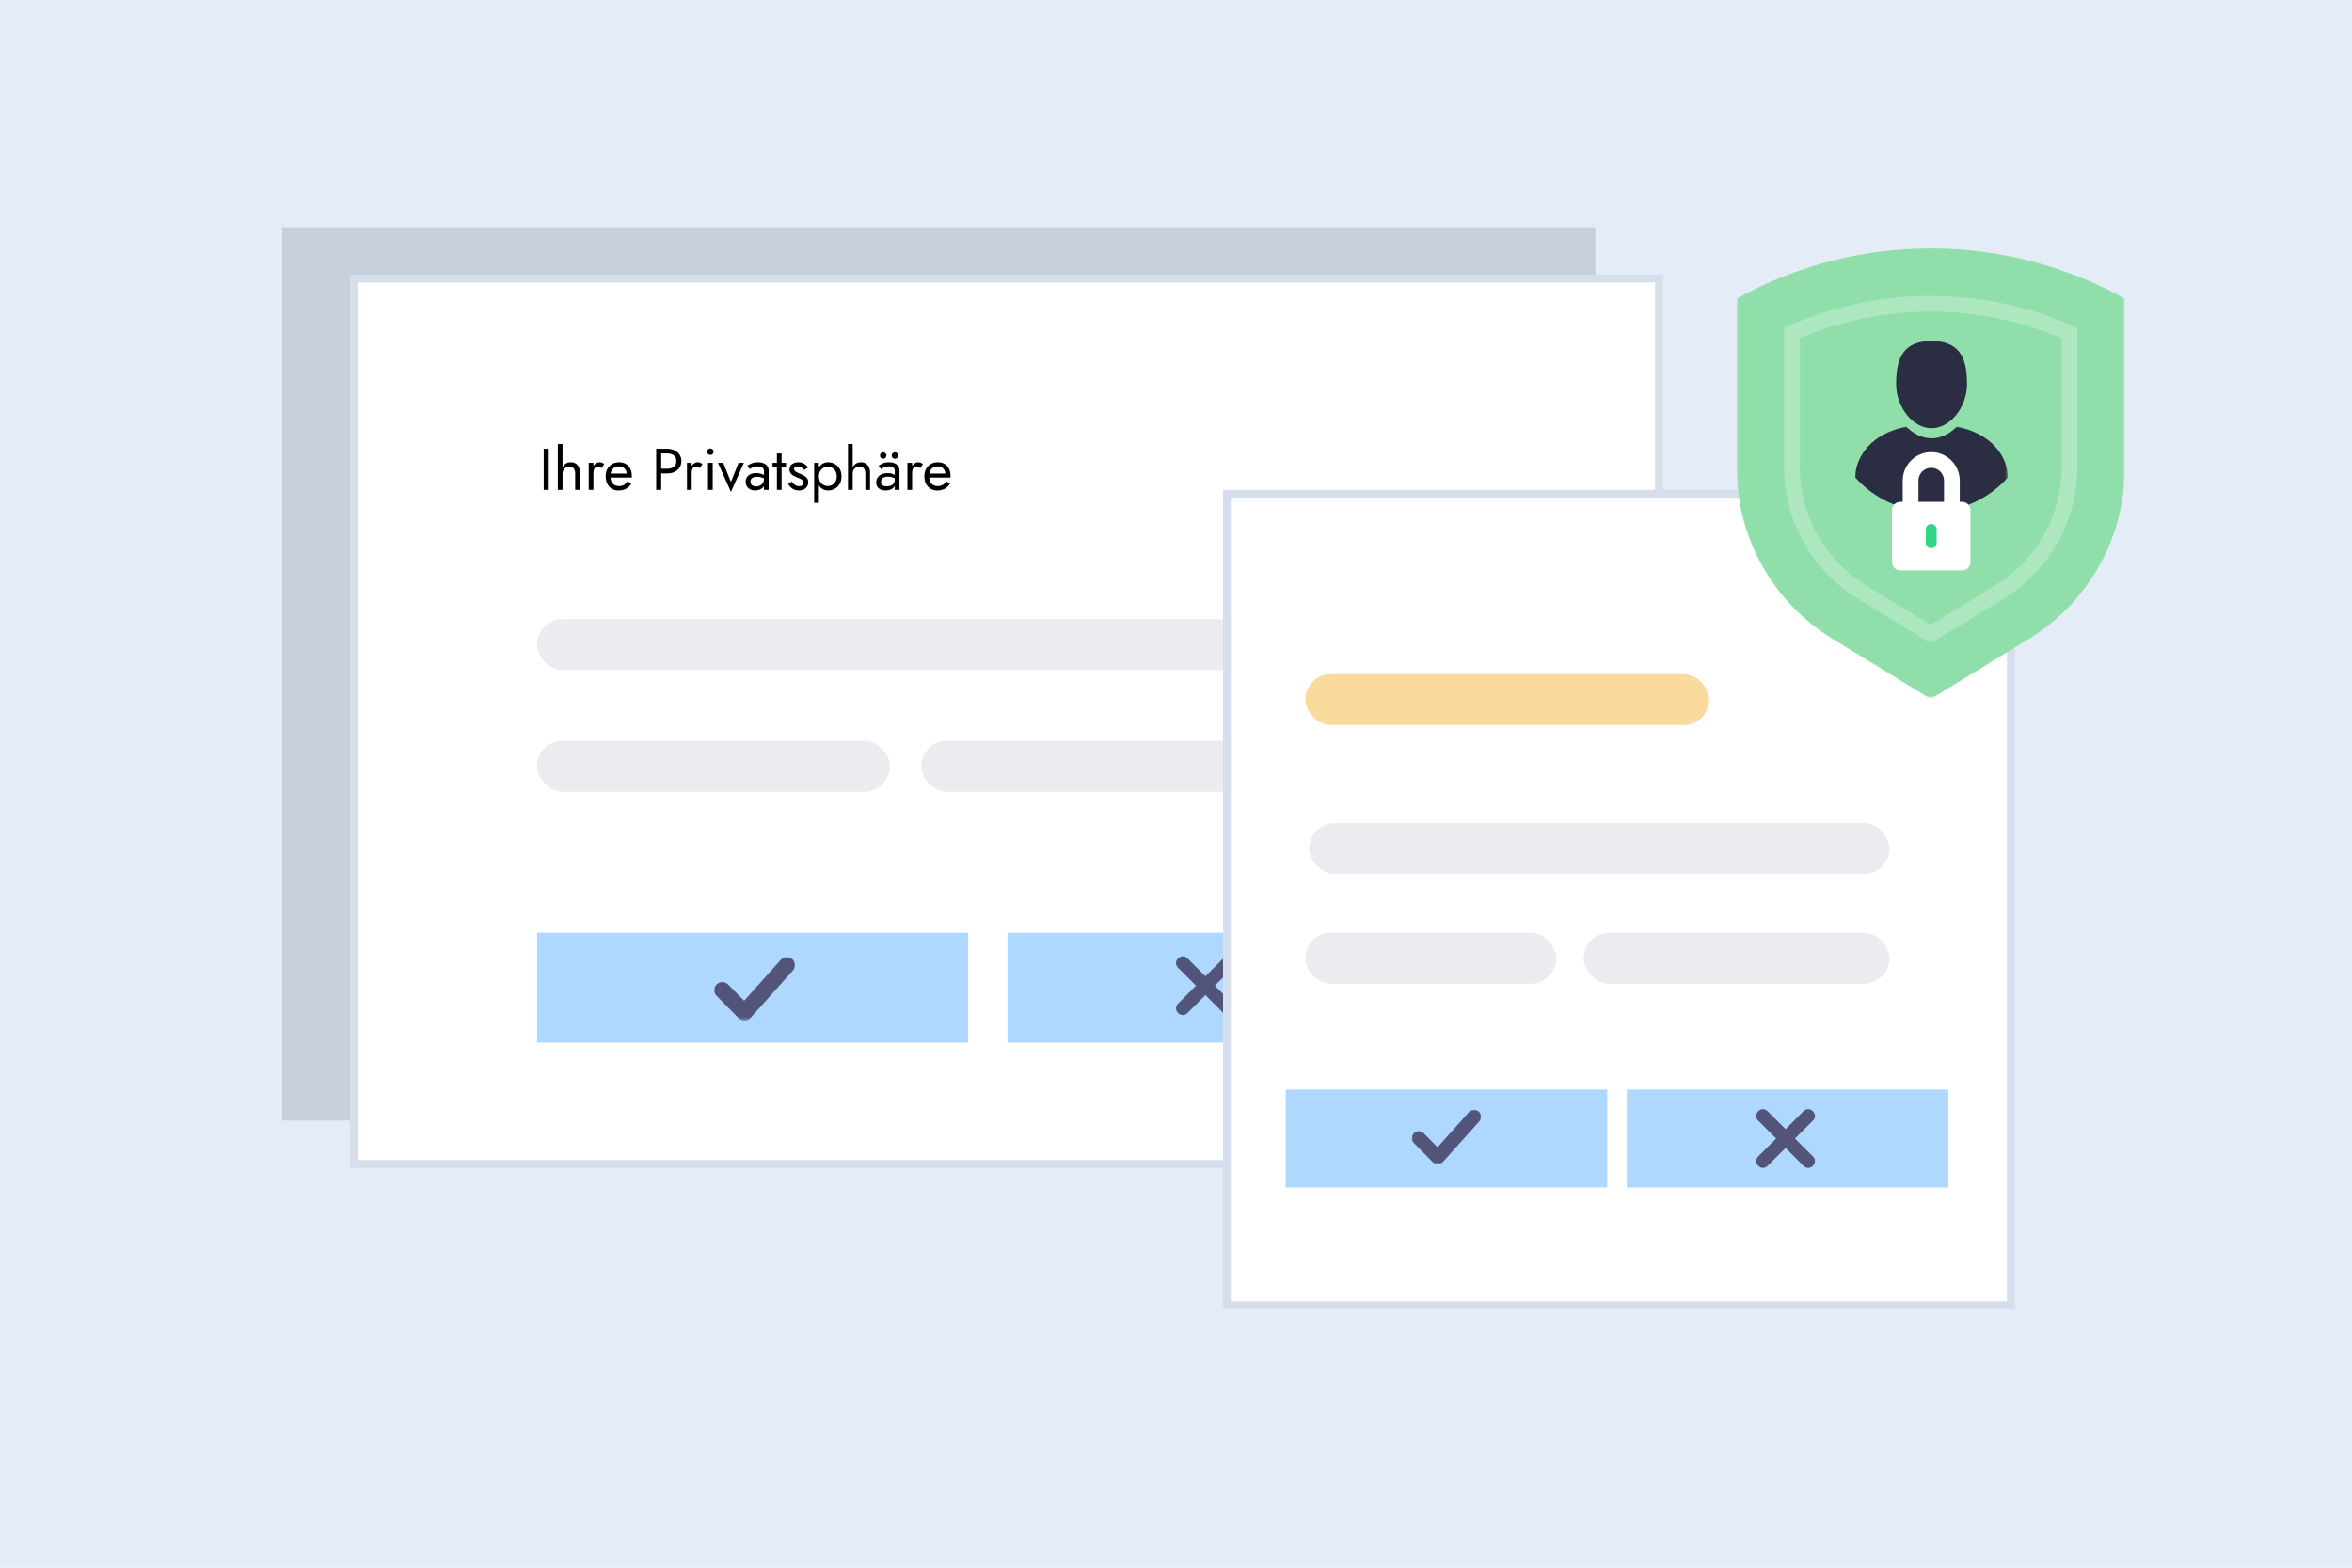
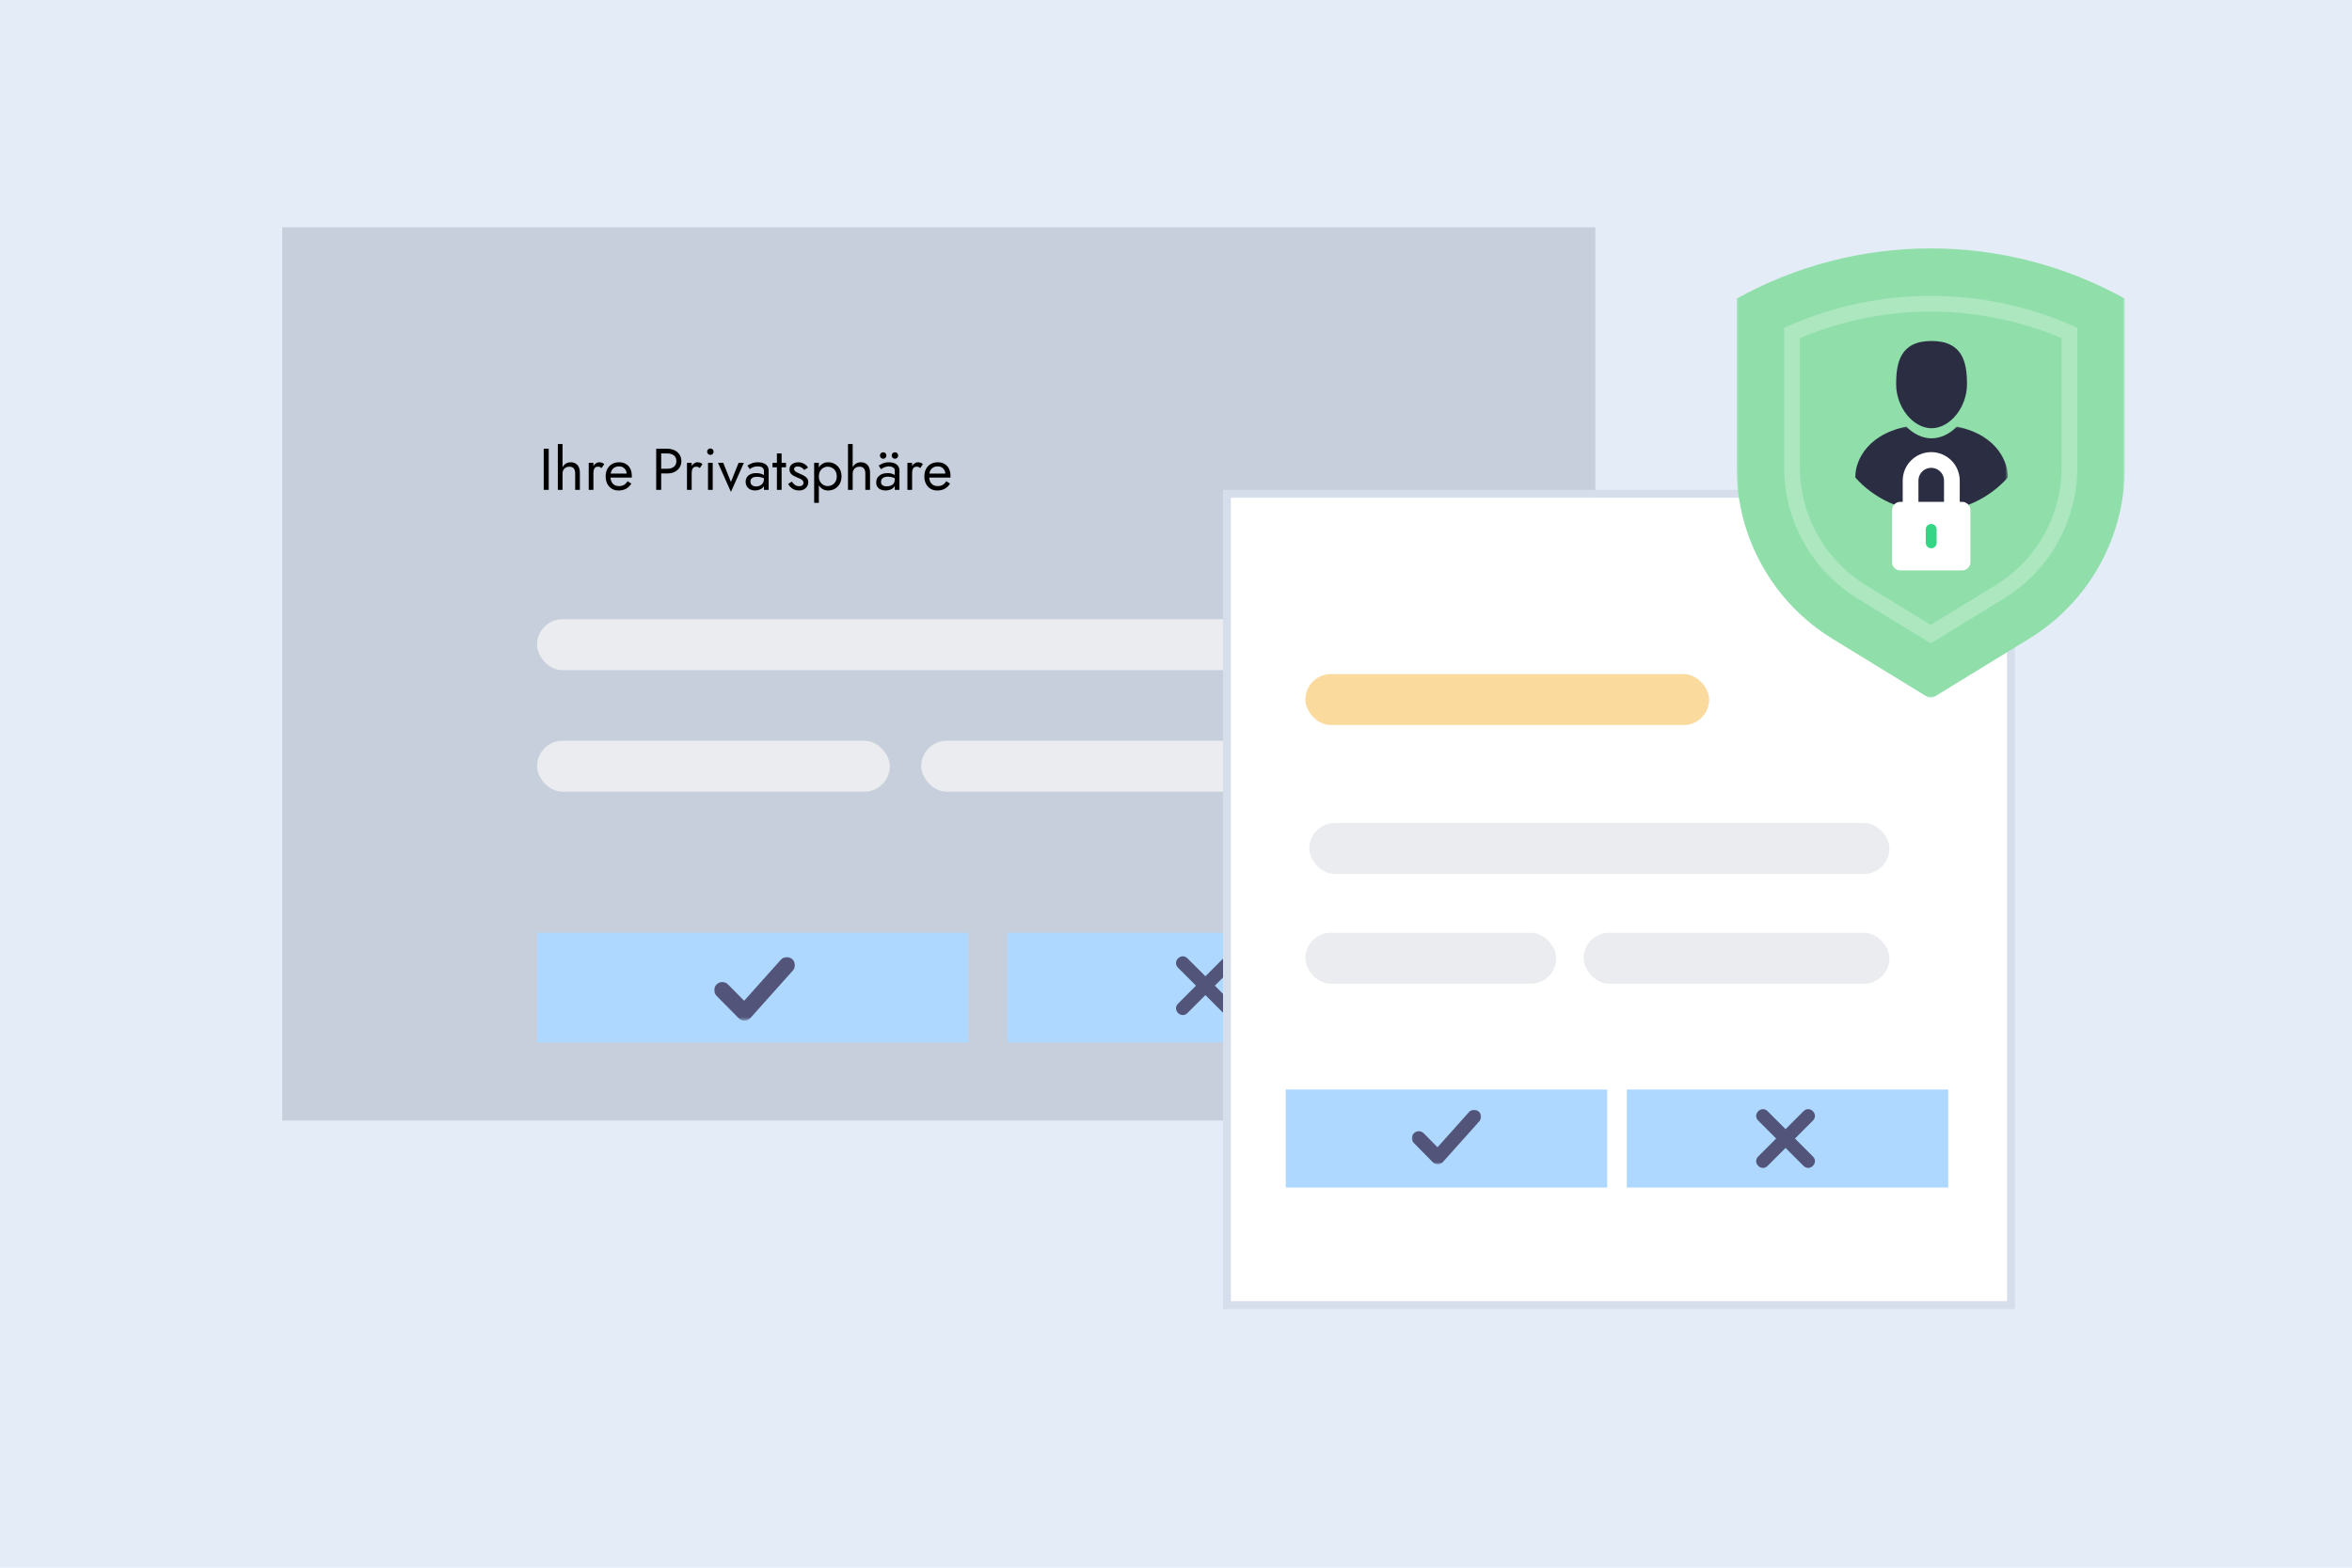
<svg xmlns="http://www.w3.org/2000/svg" width="600" height="400" viewBox="0 0 600 400" fill="none">
  <rect width="600" height="400" fill="#E4ECF7" />
  <rect x="72" y="58" width="334.964" height="227.914" fill="#C6CFDB" />
-   <rect x="90.266" y="71.086" width="332.964" height="225.914" fill="white" stroke="#D6DDEB" stroke-width="2" />
  <rect x="137" y="158" width="215" height="13" rx="6.5" fill="#EAECF0" />
  <rect x="137" y="189" width="90" height="13" rx="6.5" fill="#EAECF0" />
  <rect x="235" y="189" width="104" height="13" rx="6.5" fill="#EAECF0" />
  <path d="M138.702 114.5H139.977V125H138.702V114.5ZM143.504 113.3V125H142.304V113.3H143.504ZM146.729 120.8C146.729 120.23 146.604 119.8 146.354 119.51C146.114 119.22 145.749 119.075 145.259 119.075C144.909 119.075 144.599 119.15 144.329 119.3C144.069 119.45 143.864 119.655 143.714 119.915C143.574 120.175 143.504 120.47 143.504 120.8H143.114C143.114 120.25 143.219 119.765 143.429 119.345C143.639 118.915 143.924 118.575 144.284 118.325C144.654 118.075 145.079 117.95 145.559 117.95C146.039 117.95 146.454 118.05 146.804 118.25C147.164 118.45 147.439 118.75 147.629 119.15C147.829 119.55 147.929 120.05 147.929 120.65V125H146.729V120.8ZM151.385 118.1V125H150.185V118.1H151.385ZM153.47 119.42C153.31 119.3 153.165 119.215 153.035 119.165C152.905 119.105 152.74 119.075 152.54 119.075C152.24 119.075 152.005 119.15 151.835 119.3C151.665 119.45 151.545 119.655 151.475 119.915C151.415 120.175 151.385 120.47 151.385 120.8H150.845C150.845 120.25 150.94 119.765 151.13 119.345C151.33 118.915 151.585 118.575 151.895 118.325C152.205 118.075 152.52 117.95 152.84 117.95C153.09 117.95 153.32 117.985 153.53 118.055C153.75 118.115 153.95 118.24 154.13 118.43L153.47 119.42ZM157.776 125.15C157.136 125.15 156.566 125 156.066 124.7C155.576 124.39 155.191 123.965 154.911 123.425C154.641 122.885 154.506 122.26 154.506 121.55C154.506 120.83 154.646 120.2 154.926 119.66C155.216 119.12 155.616 118.7 156.126 118.4C156.646 118.1 157.246 117.95 157.926 117.95C158.606 117.95 159.186 118.095 159.666 118.385C160.156 118.665 160.531 119.07 160.791 119.6C161.051 120.13 161.181 120.76 161.181 121.49C161.181 121.56 161.176 121.635 161.166 121.715C161.166 121.785 161.166 121.83 161.166 121.85H155.271V120.83H160.221L159.741 121.52C159.771 121.47 159.801 121.395 159.831 121.295C159.861 121.185 159.876 121.095 159.876 121.025C159.876 120.615 159.791 120.26 159.621 119.96C159.461 119.66 159.236 119.425 158.946 119.255C158.656 119.085 158.316 119 157.926 119C157.466 119 157.071 119.1 156.741 119.3C156.421 119.49 156.171 119.77 155.991 120.14C155.821 120.5 155.731 120.945 155.721 121.475C155.721 122.015 155.806 122.475 155.976 122.855C156.146 123.235 156.396 123.525 156.726 123.725C157.056 123.925 157.456 124.025 157.926 124.025C158.396 124.025 158.811 123.925 159.171 123.725C159.531 123.515 159.836 123.2 160.086 122.78L161.061 123.395C160.701 123.975 160.246 124.415 159.696 124.715C159.156 125.005 158.516 125.15 157.776 125.15ZM167.398 114.5H168.673V125H167.398V114.5ZM168.103 115.7V114.5H170.248C170.928 114.5 171.533 114.63 172.063 114.89C172.603 115.14 173.028 115.5 173.338 115.97C173.658 116.44 173.818 117 173.818 117.65C173.818 118.29 173.658 118.85 173.338 119.33C173.028 119.8 172.603 120.165 172.063 120.425C171.533 120.675 170.928 120.8 170.248 120.8H168.103V119.6H170.248C170.928 119.6 171.478 119.435 171.898 119.105C172.328 118.775 172.543 118.29 172.543 117.65C172.543 117 172.328 116.515 171.898 116.195C171.478 115.865 170.928 115.7 170.248 115.7H168.103ZM176.448 118.1V125H175.248V118.1H176.448ZM178.533 119.42C178.373 119.3 178.228 119.215 178.098 119.165C177.968 119.105 177.803 119.075 177.603 119.075C177.303 119.075 177.068 119.15 176.898 119.3C176.728 119.45 176.608 119.655 176.538 119.915C176.478 120.175 176.448 120.47 176.448 120.8H175.908C175.908 120.25 176.003 119.765 176.193 119.345C176.393 118.915 176.648 118.575 176.958 118.325C177.268 118.075 177.583 117.95 177.903 117.95C178.153 117.95 178.383 117.985 178.593 118.055C178.813 118.115 179.013 118.24 179.193 118.43L178.533 119.42ZM180.39 115.25C180.39 115.02 180.47 114.825 180.63 114.665C180.8 114.505 180.995 114.425 181.215 114.425C181.445 114.425 181.64 114.505 181.8 114.665C181.96 114.825 182.04 115.02 182.04 115.25C182.04 115.47 181.96 115.665 181.8 115.835C181.64 115.995 181.445 116.075 181.215 116.075C180.995 116.075 180.8 115.995 180.63 115.835C180.47 115.665 180.39 115.47 180.39 115.25ZM180.615 118.1H181.815V125H180.615V118.1ZM183.161 118.1H184.511L186.461 122.975L188.411 118.1H189.761L186.461 125.525L183.161 118.1ZM191.433 122.87C191.433 123.13 191.493 123.355 191.613 123.545C191.743 123.735 191.918 123.88 192.138 123.98C192.368 124.07 192.628 124.115 192.918 124.115C193.288 124.115 193.618 124.04 193.908 123.89C194.208 123.74 194.443 123.53 194.613 123.26C194.793 122.98 194.883 122.66 194.883 122.3L195.123 123.2C195.123 123.64 194.988 124.005 194.718 124.295C194.458 124.585 194.133 124.8 193.743 124.94C193.363 125.08 192.983 125.15 192.603 125.15C192.183 125.15 191.788 125.065 191.418 124.895C191.058 124.715 190.768 124.46 190.548 124.13C190.328 123.8 190.218 123.4 190.218 122.93C190.218 122.26 190.453 121.725 190.923 121.325C191.403 120.915 192.068 120.71 192.918 120.71C193.418 120.71 193.833 120.77 194.163 120.89C194.503 121 194.773 121.13 194.973 121.28C195.173 121.42 195.308 121.535 195.378 121.625V122.33C195.028 122.09 194.668 121.92 194.298 121.82C193.928 121.71 193.533 121.655 193.113 121.655C192.723 121.655 192.403 121.705 192.153 121.805C191.913 121.905 191.733 122.045 191.613 122.225C191.493 122.405 191.433 122.62 191.433 122.87ZM191.253 119.69L190.668 118.805C190.928 118.615 191.283 118.425 191.733 118.235C192.193 118.045 192.743 117.95 193.383 117.95C193.923 117.95 194.393 118.035 194.793 118.205C195.203 118.365 195.518 118.6 195.738 118.91C195.968 119.22 196.083 119.6 196.083 120.05V125H194.883V120.215C194.883 119.975 194.843 119.78 194.763 119.63C194.683 119.47 194.568 119.345 194.418 119.255C194.278 119.165 194.113 119.1 193.923 119.06C193.733 119.02 193.533 119 193.323 119C192.983 119 192.673 119.04 192.393 119.12C192.123 119.2 191.893 119.295 191.703 119.405C191.513 119.515 191.363 119.61 191.253 119.69ZM197.064 118.1H200.514V119.225H197.064V118.1ZM198.189 115.7H199.389V125H198.189V115.7ZM202.003 122.885C202.143 123.095 202.303 123.29 202.483 123.47C202.663 123.65 202.868 123.795 203.098 123.905C203.338 124.005 203.598 124.055 203.878 124.055C204.218 124.055 204.483 123.98 204.673 123.83C204.873 123.67 204.973 123.455 204.973 123.185C204.973 122.945 204.893 122.745 204.733 122.585C204.583 122.415 204.388 122.275 204.148 122.165C203.908 122.045 203.653 121.935 203.383 121.835C203.083 121.715 202.778 121.575 202.468 121.415C202.168 121.245 201.913 121.03 201.703 120.77C201.503 120.5 201.403 120.165 201.403 119.765C201.403 119.355 201.508 119.015 201.718 118.745C201.938 118.475 202.218 118.275 202.558 118.145C202.908 118.015 203.268 117.95 203.638 117.95C204.008 117.95 204.353 118.01 204.673 118.13C205.003 118.25 205.293 118.41 205.543 118.61C205.793 118.81 205.988 119.04 206.128 119.3L205.168 119.915C204.978 119.655 204.738 119.44 204.448 119.27C204.168 119.1 203.848 119.015 203.488 119.015C203.238 119.015 203.023 119.07 202.843 119.18C202.663 119.29 202.573 119.46 202.573 119.69C202.573 119.87 202.643 120.03 202.783 120.17C202.923 120.31 203.103 120.435 203.323 120.545C203.543 120.655 203.773 120.76 204.013 120.86C204.413 121.02 204.778 121.195 205.108 121.385C205.438 121.565 205.698 121.785 205.888 122.045C206.088 122.305 206.188 122.64 206.188 123.05C206.188 123.65 205.968 124.15 205.528 124.55C205.098 124.95 204.528 125.15 203.818 125.15C203.358 125.15 202.943 125.07 202.573 124.91C202.203 124.74 201.888 124.525 201.628 124.265C201.378 124.005 201.188 123.74 201.058 123.47L202.003 122.885ZM208.893 128.3H207.693V118.1H208.893V128.3ZM214.668 121.55C214.668 122.29 214.513 122.93 214.203 123.47C213.893 124.01 213.478 124.425 212.958 124.715C212.448 125.005 211.878 125.15 211.248 125.15C210.678 125.15 210.173 125.005 209.733 124.715C209.303 124.425 208.963 124.01 208.713 123.47C208.473 122.93 208.353 122.29 208.353 121.55C208.353 120.8 208.473 120.16 208.713 119.63C208.963 119.09 209.303 118.675 209.733 118.385C210.173 118.095 210.678 117.95 211.248 117.95C211.878 117.95 212.448 118.095 212.958 118.385C213.478 118.675 213.893 119.09 214.203 119.63C214.513 120.16 214.668 120.8 214.668 121.55ZM213.453 121.55C213.453 121.02 213.343 120.57 213.123 120.2C212.913 119.83 212.628 119.55 212.268 119.36C211.918 119.17 211.528 119.075 211.098 119.075C210.748 119.075 210.403 119.17 210.063 119.36C209.723 119.55 209.443 119.83 209.223 120.2C209.003 120.57 208.893 121.02 208.893 121.55C208.893 122.08 209.003 122.53 209.223 122.9C209.443 123.27 209.723 123.55 210.063 123.74C210.403 123.93 210.748 124.025 211.098 124.025C211.528 124.025 211.918 123.93 212.268 123.74C212.628 123.55 212.913 123.27 213.123 122.9C213.343 122.53 213.453 122.08 213.453 121.55ZM217.522 113.3V125H216.322V113.3H217.522ZM220.747 120.8C220.747 120.23 220.622 119.8 220.372 119.51C220.132 119.22 219.767 119.075 219.277 119.075C218.927 119.075 218.617 119.15 218.347 119.3C218.087 119.45 217.882 119.655 217.732 119.915C217.592 120.175 217.522 120.47 217.522 120.8H217.132C217.132 120.25 217.237 119.765 217.447 119.345C217.657 118.915 217.942 118.575 218.302 118.325C218.672 118.075 219.097 117.95 219.577 117.95C220.057 117.95 220.472 118.05 220.822 118.25C221.182 118.45 221.457 118.75 221.647 119.15C221.847 119.55 221.947 120.05 221.947 120.65V125H220.747V120.8ZM224.743 122.975C224.743 123.215 224.798 123.42 224.908 123.59C225.018 123.75 225.178 123.875 225.388 123.965C225.608 124.045 225.878 124.085 226.198 124.085C226.598 124.085 226.953 124.025 227.263 123.905C227.573 123.785 227.813 123.595 227.983 123.335C228.163 123.075 228.253 122.73 228.253 122.3L228.493 123.05C228.493 123.49 228.373 123.87 228.133 124.19C227.903 124.5 227.593 124.74 227.203 124.91C226.813 125.07 226.378 125.15 225.898 125.15C225.428 125.15 225.013 125.07 224.653 124.91C224.293 124.74 224.013 124.505 223.813 124.205C223.623 123.905 223.528 123.545 223.528 123.125C223.528 122.585 223.658 122.14 223.918 121.79C224.178 121.43 224.528 121.16 224.968 120.98C225.418 120.8 225.918 120.71 226.468 120.71C226.908 120.71 227.283 120.77 227.593 120.89C227.913 121 228.168 121.13 228.358 121.28C228.548 121.42 228.678 121.535 228.748 121.625V122.33C228.408 122.09 228.063 121.915 227.713 121.805C227.363 121.685 226.968 121.625 226.528 121.625C226.128 121.625 225.793 121.68 225.523 121.79C225.263 121.9 225.068 122.055 224.938 122.255C224.808 122.455 224.743 122.695 224.743 122.975ZM224.743 119.72L224.158 118.805C224.418 118.615 224.768 118.425 225.208 118.235C225.648 118.045 226.178 117.95 226.798 117.95C227.328 117.95 227.788 118.035 228.178 118.205C228.578 118.365 228.888 118.6 229.108 118.91C229.338 119.22 229.453 119.6 229.453 120.05V125H228.253V120.05C228.253 119.7 228.103 119.44 227.803 119.27C227.513 119.09 227.178 119 226.798 119C226.468 119 226.168 119.045 225.898 119.135C225.628 119.215 225.393 119.315 225.193 119.435C225.003 119.545 224.853 119.64 224.743 119.72ZM227.473 116.225C227.473 115.995 227.553 115.8 227.713 115.64C227.883 115.48 228.078 115.4 228.298 115.4C228.528 115.4 228.723 115.48 228.883 115.64C229.043 115.8 229.123 115.995 229.123 116.225C229.123 116.445 229.043 116.64 228.883 116.81C228.723 116.97 228.528 117.05 228.298 117.05C228.078 117.05 227.883 116.97 227.713 116.81C227.553 116.64 227.473 116.445 227.473 116.225ZM224.473 116.225C224.473 115.995 224.553 115.8 224.713 115.64C224.883 115.48 225.078 115.4 225.298 115.4C225.528 115.4 225.723 115.48 225.883 115.64C226.043 115.8 226.123 115.995 226.123 116.225C226.123 116.445 226.043 116.64 225.883 116.81C225.723 116.97 225.528 117.05 225.298 117.05C225.078 117.05 224.883 116.97 224.713 116.81C224.553 116.64 224.473 116.445 224.473 116.225ZM232.683 118.1V125H231.483V118.1H232.683ZM234.768 119.42C234.608 119.3 234.463 119.215 234.333 119.165C234.203 119.105 234.038 119.075 233.838 119.075C233.538 119.075 233.303 119.15 233.133 119.3C232.963 119.45 232.843 119.655 232.773 119.915C232.713 120.175 232.683 120.47 232.683 120.8H232.143C232.143 120.25 232.238 119.765 232.428 119.345C232.628 118.915 232.883 118.575 233.193 118.325C233.503 118.075 233.818 117.95 234.138 117.95C234.388 117.95 234.618 117.985 234.828 118.055C235.048 118.115 235.248 118.24 235.428 118.43L234.768 119.42ZM239.075 125.15C238.435 125.15 237.865 125 237.365 124.7C236.875 124.39 236.49 123.965 236.21 123.425C235.94 122.885 235.805 122.26 235.805 121.55C235.805 120.83 235.945 120.2 236.225 119.66C236.515 119.12 236.915 118.7 237.425 118.4C237.945 118.1 238.545 117.95 239.225 117.95C239.905 117.95 240.485 118.095 240.965 118.385C241.455 118.665 241.83 119.07 242.09 119.6C242.35 120.13 242.48 120.76 242.48 121.49C242.48 121.56 242.475 121.635 242.465 121.715C242.465 121.785 242.465 121.83 242.465 121.85H236.57V120.83H241.52L241.04 121.52C241.07 121.47 241.1 121.395 241.13 121.295C241.16 121.185 241.175 121.095 241.175 121.025C241.175 120.615 241.09 120.26 240.92 119.96C240.76 119.66 240.535 119.425 240.245 119.255C239.955 119.085 239.615 119 239.225 119C238.765 119 238.37 119.1 238.04 119.3C237.72 119.49 237.47 119.77 237.29 120.14C237.12 120.5 237.03 120.945 237.02 121.475C237.02 122.015 237.105 122.475 237.275 122.855C237.445 123.235 237.695 123.525 238.025 123.725C238.355 123.925 238.755 124.025 239.225 124.025C239.695 124.025 240.11 123.925 240.47 123.725C240.83 123.515 241.135 123.2 241.385 122.78L242.36 123.395C242 123.975 241.545 124.415 240.995 124.715C240.455 125.005 239.815 125.15 239.075 125.15Z" fill="black" />
  <rect x="137" y="238" width="110" height="28" fill="#AED8FF" />
  <rect x="257" y="238" width="110" height="28" fill="#AED8FF" />
  <path fill-rule="evenodd" clip-rule="evenodd" d="M302.928 244.528L307.5 249.1L312.072 244.528C313.672 242.928 316.073 245.327 314.472 246.928L309.9 251.5L314.472 256.072C316.073 257.672 313.672 260.073 312.072 258.472L307.5 253.9L302.928 258.472C301.327 260.073 298.928 257.672 300.528 256.072L305.1 251.5L300.528 246.928C298.928 245.327 301.327 242.928 302.928 244.528Z" fill="#525579" />
  <rect x="313" y="126" width="200" height="207" fill="white" stroke="#D6DDEB" stroke-width="2" />
  <rect x="328" y="278" width="82" height="25" fill="#AED8FF" />
  <rect x="415" y="278" width="82" height="25" fill="#AED8FF" />
  <rect x="333" y="172" width="103" height="13" rx="6.5" fill="#FBDA9D" />
  <rect x="334" y="210" width="148" height="13" rx="6.5" fill="#EAECF0" />
  <rect x="333" y="238" width="64" height="13" rx="6.5" fill="#EAECF0" />
  <rect x="404" y="238" width="78" height="13" rx="6.5" fill="#EAECF0" />
  <mask id="mask0_2733_1685" style="mask-type:luminance" maskUnits="userSpaceOnUse" x="443" y="62" width="99" height="117">
    <path d="M443 62.753H542V178.098H443V62.753Z" fill="white" />
  </mask>
  <g mask="url(#mask0_2733_1685)">
    <path d="M517.618 162.982L493.435 177.799C493.159 177.97 492.861 178.051 492.539 178.051C492.213 178.051 491.915 177.97 491.64 177.799L467.456 162.982C465.599 161.846 463.819 160.594 462.121 159.225C460.423 157.86 458.818 156.391 457.306 154.821C455.798 153.251 454.39 151.591 453.096 149.839C451.797 148.091 450.614 146.265 449.548 144.361C448.482 142.461 447.544 140.5 446.73 138.476C445.916 136.456 445.233 134.39 444.683 132.281C444.132 130.172 443.717 128.036 443.442 125.876C443.163 123.713 443.023 121.542 443.023 119.363V76.194C446.796 74.1 450.684 72.255 454.689 70.654C458.698 69.053 462.788 67.715 466.963 66.633C471.139 65.552 475.368 64.738 479.644 64.195C483.925 63.648 488.22 63.377 492.535 63.377C496.85 63.377 501.146 63.648 505.426 64.195C509.702 64.738 513.932 65.552 518.107 66.633C522.282 67.715 526.372 69.053 530.381 70.654C534.386 72.255 538.274 74.1 542.047 76.194V119.363C542.047 121.542 541.907 123.713 541.628 125.876C541.353 128.036 540.938 130.172 540.387 132.281C539.837 134.39 539.155 136.456 538.34 138.476C537.526 140.496 536.588 142.458 535.522 144.361C534.46 146.261 533.277 148.087 531.978 149.839C530.68 151.588 529.276 153.251 527.764 154.821C526.256 156.391 524.651 157.86 522.953 159.225C521.255 160.594 519.476 161.846 517.618 162.982Z" fill="#90DFAA" />
  </g>
  <mask id="mask1_2733_1685" style="mask-type:luminance" maskUnits="userSpaceOnUse" x="443" y="59" width="99" height="120">
-     <path d="M443 59H542V178.098H443V59Z" fill="white" />
+     <path d="M443 59H542V178.098H443V59" fill="white" />
  </mask>
  <g mask="url(#mask1_2733_1685)">
    <path d="M474.835 150.952C473.493 150.122 472.21 149.211 470.985 148.222C469.76 147.23 468.601 146.164 467.507 145.028C466.418 143.888 465.402 142.686 464.464 141.418C463.526 140.151 462.673 138.829 461.902 137.456C461.13 136.08 460.452 134.661 459.862 133.199C459.269 131.738 458.777 130.245 458.374 128.718C457.974 127.194 457.672 125.651 457.466 124.085C457.261 122.522 457.156 120.952 457.152 119.378V84.944C459.932 83.719 462.77 82.645 465.662 81.714C468.554 80.784 471.485 80.009 474.459 79.384C477.432 78.76 480.429 78.291 483.449 77.973C486.469 77.659 489.501 77.504 492.54 77.504C495.576 77.504 498.608 77.659 501.628 77.973C504.648 78.291 507.645 78.76 510.618 79.384C513.592 80.009 516.523 80.784 519.419 81.714C522.311 82.645 525.145 83.719 527.925 84.944V119.363C527.921 120.941 527.816 122.511 527.611 124.073C527.409 125.639 527.107 127.182 526.704 128.71C526.304 130.234 525.808 131.726 525.219 133.192C524.629 134.653 523.947 136.072 523.176 137.448C522.408 138.825 521.551 140.147 520.613 141.415C519.675 142.682 518.659 143.884 517.57 145.024C516.48 146.164 515.321 147.23 514.092 148.218C512.867 149.211 511.584 150.122 510.242 150.952L492.54 161.795L474.835 150.952Z" stroke="white" stroke-opacity="0.25" stroke-width="4.012" stroke-miterlimit="10" />
  </g>
  <path d="M492.746 109.264C497.475 109.264 501.783 103.913 501.783 98.038C501.783 92.487 500.708 87 492.746 87C484.784 87 483.711 92.487 483.711 98.038C483.711 103.913 488.016 109.264 492.746 109.264Z" fill="#2B2D42" />
  <mask id="mask2_2733_1685" style="mask-type:luminance" maskUnits="userSpaceOnUse" x="473" y="108" width="40" height="23">
    <path d="M473 108.396H512.226V130.545H473V108.396Z" fill="white" />
  </mask>
  <g mask="url(#mask2_2733_1685)">
    <path d="M512.206 121.832C507.427 127.18 500.48 130.546 492.743 130.546C485.01 130.546 478.057 127.18 473.284 121.832C473.2 118.611 475.348 111.143 486.291 108.848C488.164 110.759 490.468 111.837 492.743 111.837C495.022 111.837 497.323 110.759 499.196 108.848C510.142 111.143 512.287 118.611 512.206 121.832Z" fill="#2B2D42" />
  </g>
  <path d="M484.769 128.044H500.543C500.822 128.044 501.094 128.099 501.353 128.204C501.613 128.313 501.84 128.464 502.038 128.662C502.237 128.861 502.391 129.091 502.496 129.35C502.605 129.61 502.656 129.879 502.656 130.16V143.424C502.656 143.706 502.605 143.975 502.496 144.234C502.391 144.494 502.237 144.724 502.038 144.923C501.84 145.121 501.613 145.272 501.353 145.381C501.094 145.486 500.822 145.541 500.543 145.541H484.769C484.491 145.541 484.219 145.486 483.959 145.381C483.7 145.272 483.473 145.121 483.274 144.923C483.076 144.724 482.922 144.494 482.816 144.234C482.707 143.975 482.656 143.706 482.656 143.424V130.16C482.656 129.879 482.707 129.61 482.816 129.35C482.922 129.091 483.076 128.861 483.274 128.662C483.473 128.464 483.7 128.313 483.959 128.204C484.219 128.099 484.491 128.044 484.769 128.044Z" fill="white" />
  <path d="M492.66 117.367C493.006 117.367 493.349 117.399 493.688 117.466C494.027 117.533 494.354 117.636 494.674 117.767C494.994 117.898 495.298 118.062 495.587 118.254C495.875 118.446 496.14 118.664 496.384 118.91C496.63 119.153 496.848 119.419 497.04 119.707C497.232 119.995 497.392 120.3 497.527 120.62C497.658 120.937 497.757 121.266 497.824 121.606C497.895 121.945 497.927 122.288 497.927 122.633V131.105H487.391V122.633C487.391 122.288 487.426 121.945 487.493 121.606C487.56 121.266 487.66 120.937 487.791 120.62C487.925 120.3 488.085 119.995 488.277 119.707C488.47 119.419 488.69 119.153 488.934 118.91C489.177 118.664 489.443 118.446 489.731 118.254C490.019 118.062 490.323 117.898 490.643 117.767C490.964 117.636 491.293 117.533 491.629 117.466C491.969 117.399 492.311 117.367 492.66 117.367Z" stroke="white" stroke-width="4.012" stroke-linecap="round" stroke-linejoin="round" />
  <path d="M492.654 133.688C492.84 133.688 493.016 133.724 493.189 133.794C493.359 133.865 493.509 133.967 493.64 134.098C493.772 134.226 493.871 134.38 493.941 134.55C494.012 134.719 494.047 134.899 494.047 135.084V138.5C494.047 138.686 494.012 138.865 493.941 139.035C493.871 139.205 493.772 139.358 493.64 139.486C493.509 139.618 493.359 139.72 493.189 139.791C493.016 139.861 492.84 139.896 492.654 139.896C492.469 139.896 492.293 139.861 492.12 139.791C491.95 139.72 491.8 139.618 491.668 139.486C491.537 139.358 491.438 139.205 491.367 139.035C491.297 138.865 491.262 138.686 491.262 138.5V135.084C491.262 134.899 491.297 134.719 491.367 134.55C491.438 134.38 491.537 134.226 491.668 134.098C491.8 133.967 491.95 133.865 492.12 133.794C492.293 133.724 492.469 133.688 492.654 133.688Z" fill="#34D686" />
  <mask id="mask3_2733_1685" style="mask-type:luminance" maskUnits="userSpaceOnUse" x="182" y="244" width="21" height="17">
    <path d="M182 244H203V260.435H182V244Z" fill="white" />
  </mask>
  <g mask="url(#mask3_2733_1685)">
    <path fill-rule="evenodd" clip-rule="evenodd" d="M202.1 244.727C201.252 243.969 199.951 244.039 199.192 244.888L189.834 255.352L185.729 251.19C184.931 250.379 183.625 250.371 182.815 251.171C182.007 251.971 181.998 253.275 182.797 254.086L188.442 259.808C188.829 260.201 189.357 260.42 189.909 260.42C189.925 260.42 189.941 260.42 189.958 260.42C190.527 260.408 191.065 260.159 191.443 259.733L202.263 247.636C203.02 246.788 202.947 245.484 202.1 244.727Z" fill="#525579" />
  </g>
  <mask id="mask4_2733_1685" style="mask-type:luminance" maskUnits="userSpaceOnUse" x="360" y="283" width="18" height="15">
    <path d="M360 283H378V297.087H360V283Z" fill="white" />
  </mask>
  <g mask="url(#mask4_2733_1685)">
    <path fill-rule="evenodd" clip-rule="evenodd" d="M377.226 283.623C376.5 282.973 375.384 283.033 374.734 283.762L366.713 292.731L363.194 289.163C362.51 288.468 361.391 288.46 360.697 289.146C360.003 289.832 359.996 290.95 360.681 291.645L365.519 296.55C365.851 296.887 366.304 297.074 366.777 297.074C366.79 297.074 366.804 297.074 366.819 297.074C367.307 297.064 367.767 296.85 368.092 296.486L377.366 286.116C378.015 285.39 377.952 284.272 377.226 283.623Z" fill="#525579" />
  </g>
  <path fill-rule="evenodd" clip-rule="evenodd" d="M450.928 283.528L455.5 288.1L460.072 283.528C461.672 281.928 464.073 284.327 462.472 285.928L457.9 290.5L462.472 295.072C464.073 296.672 461.672 299.073 460.072 297.472L455.5 292.9L450.928 297.472C449.327 299.073 446.928 296.672 448.528 295.072L453.1 290.5L448.528 285.928C446.928 284.327 449.327 281.928 450.928 283.528Z" fill="#525579" />
</svg>